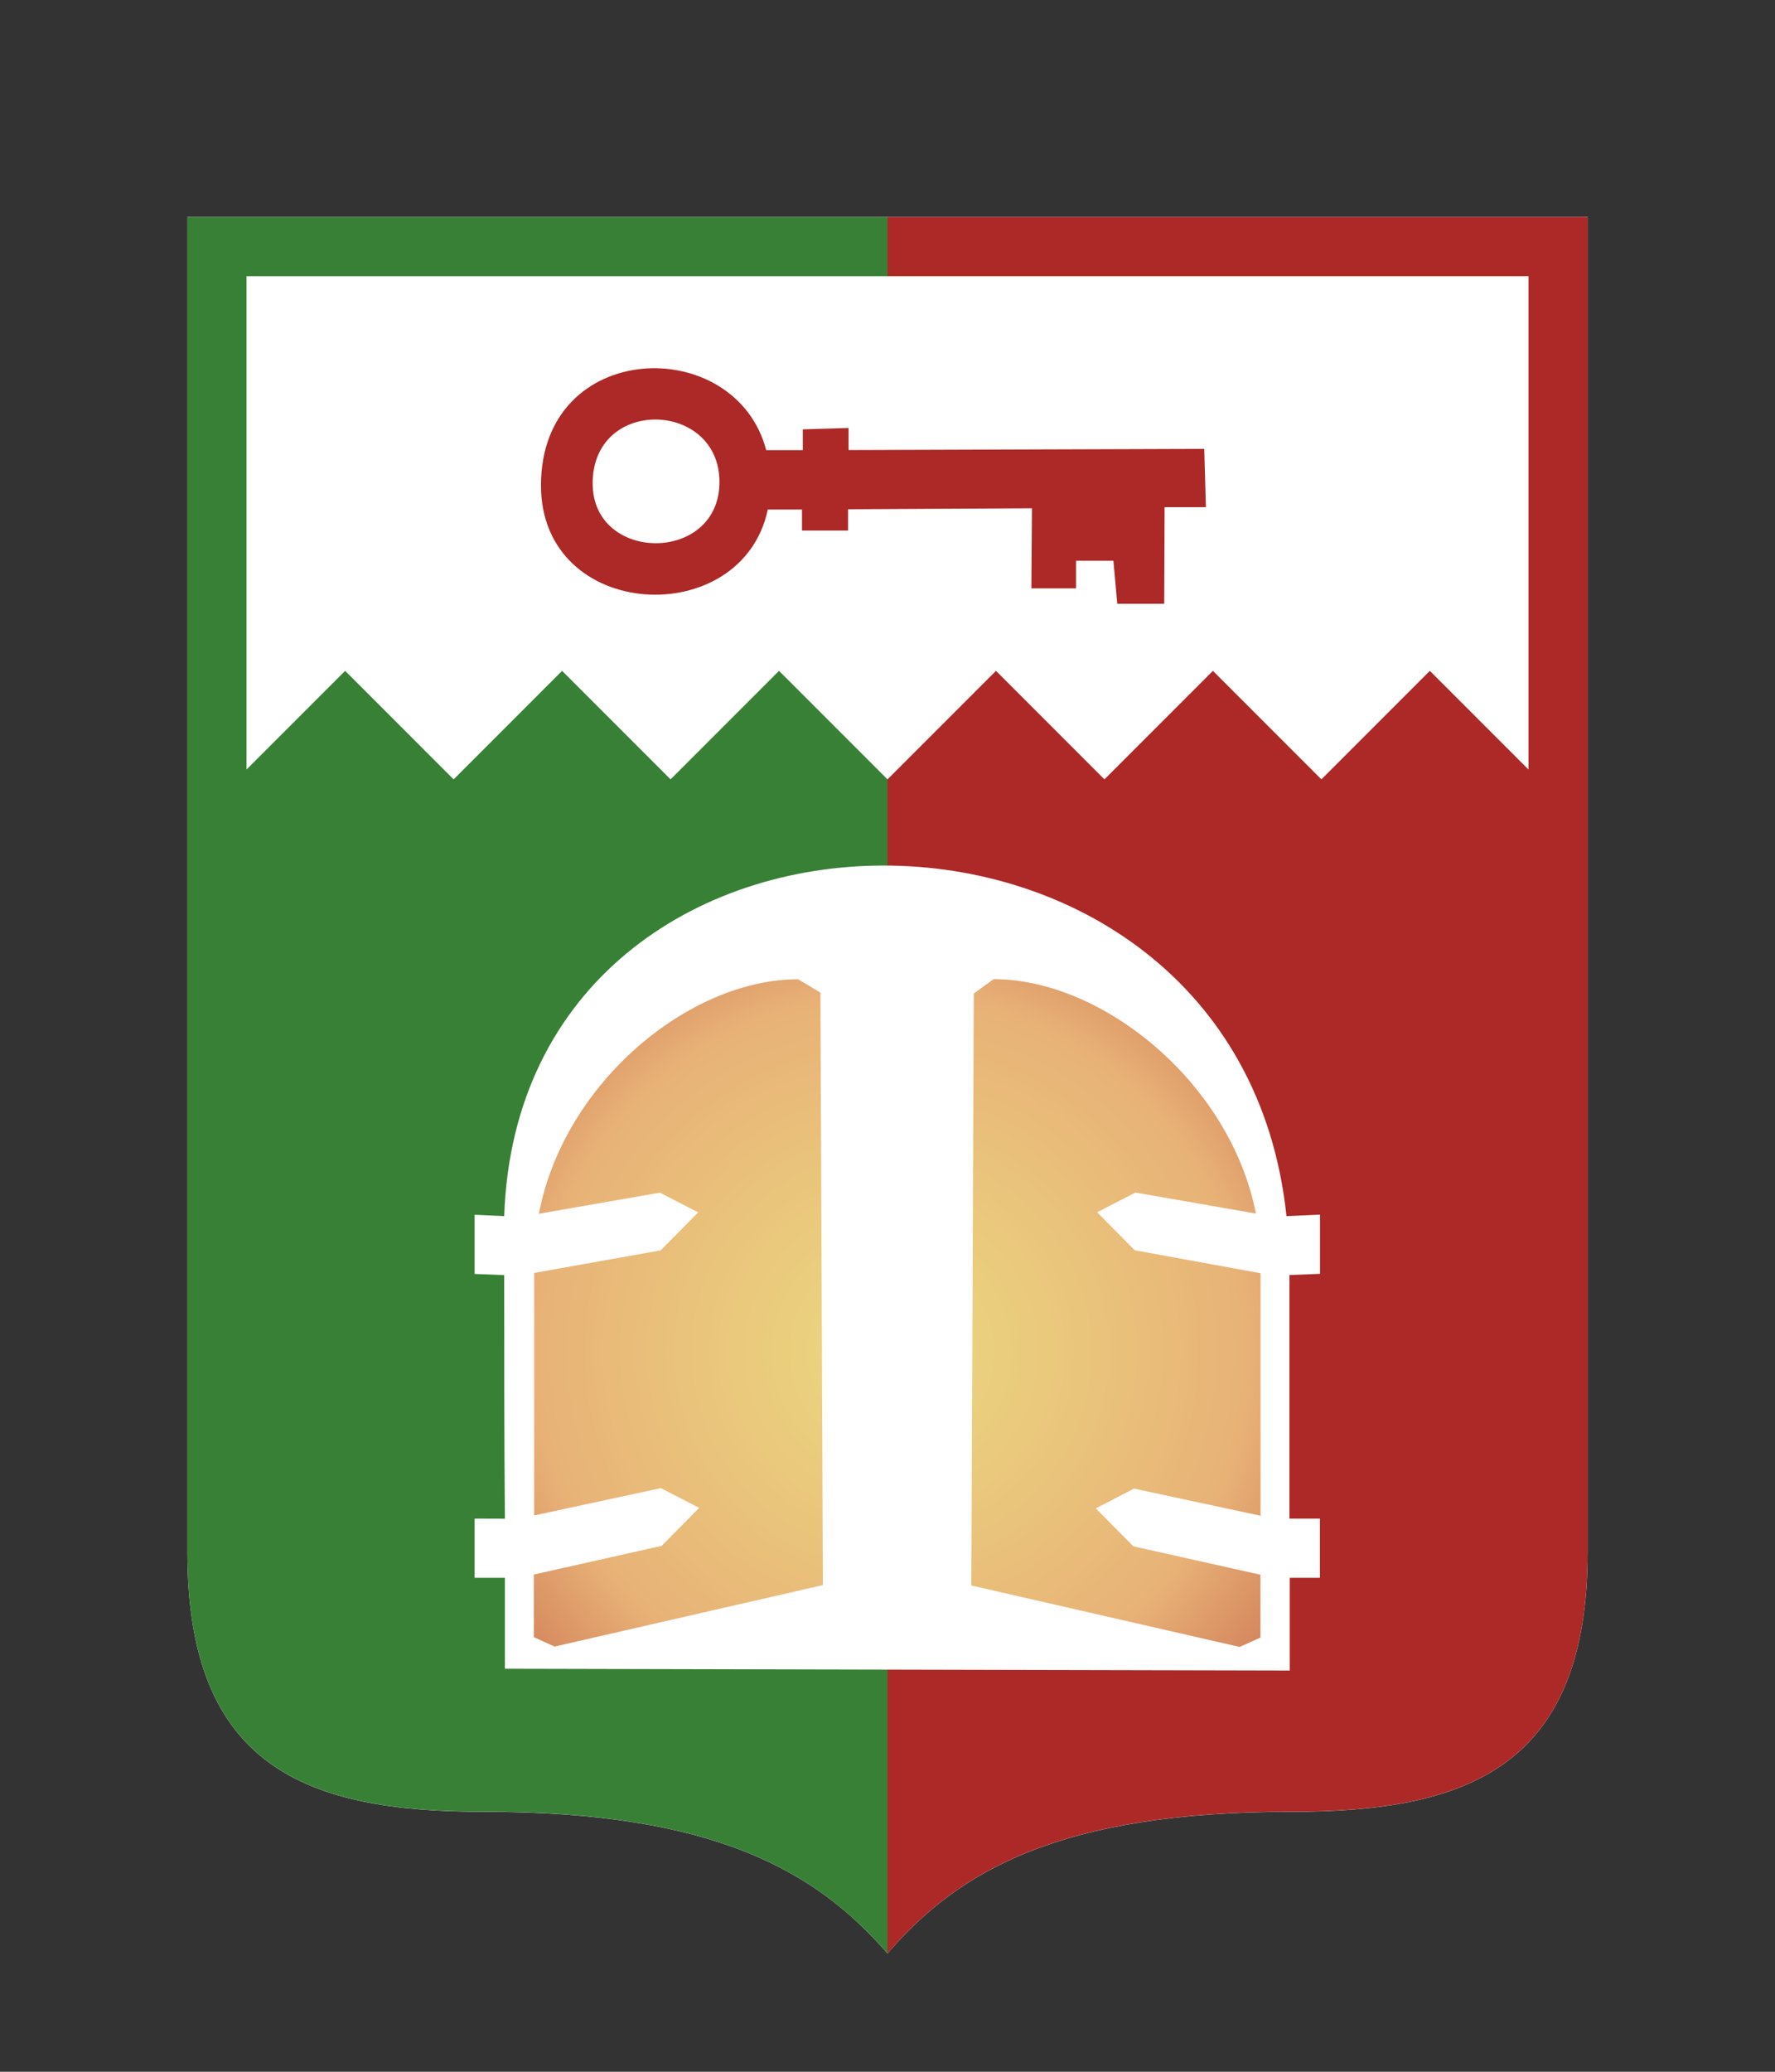
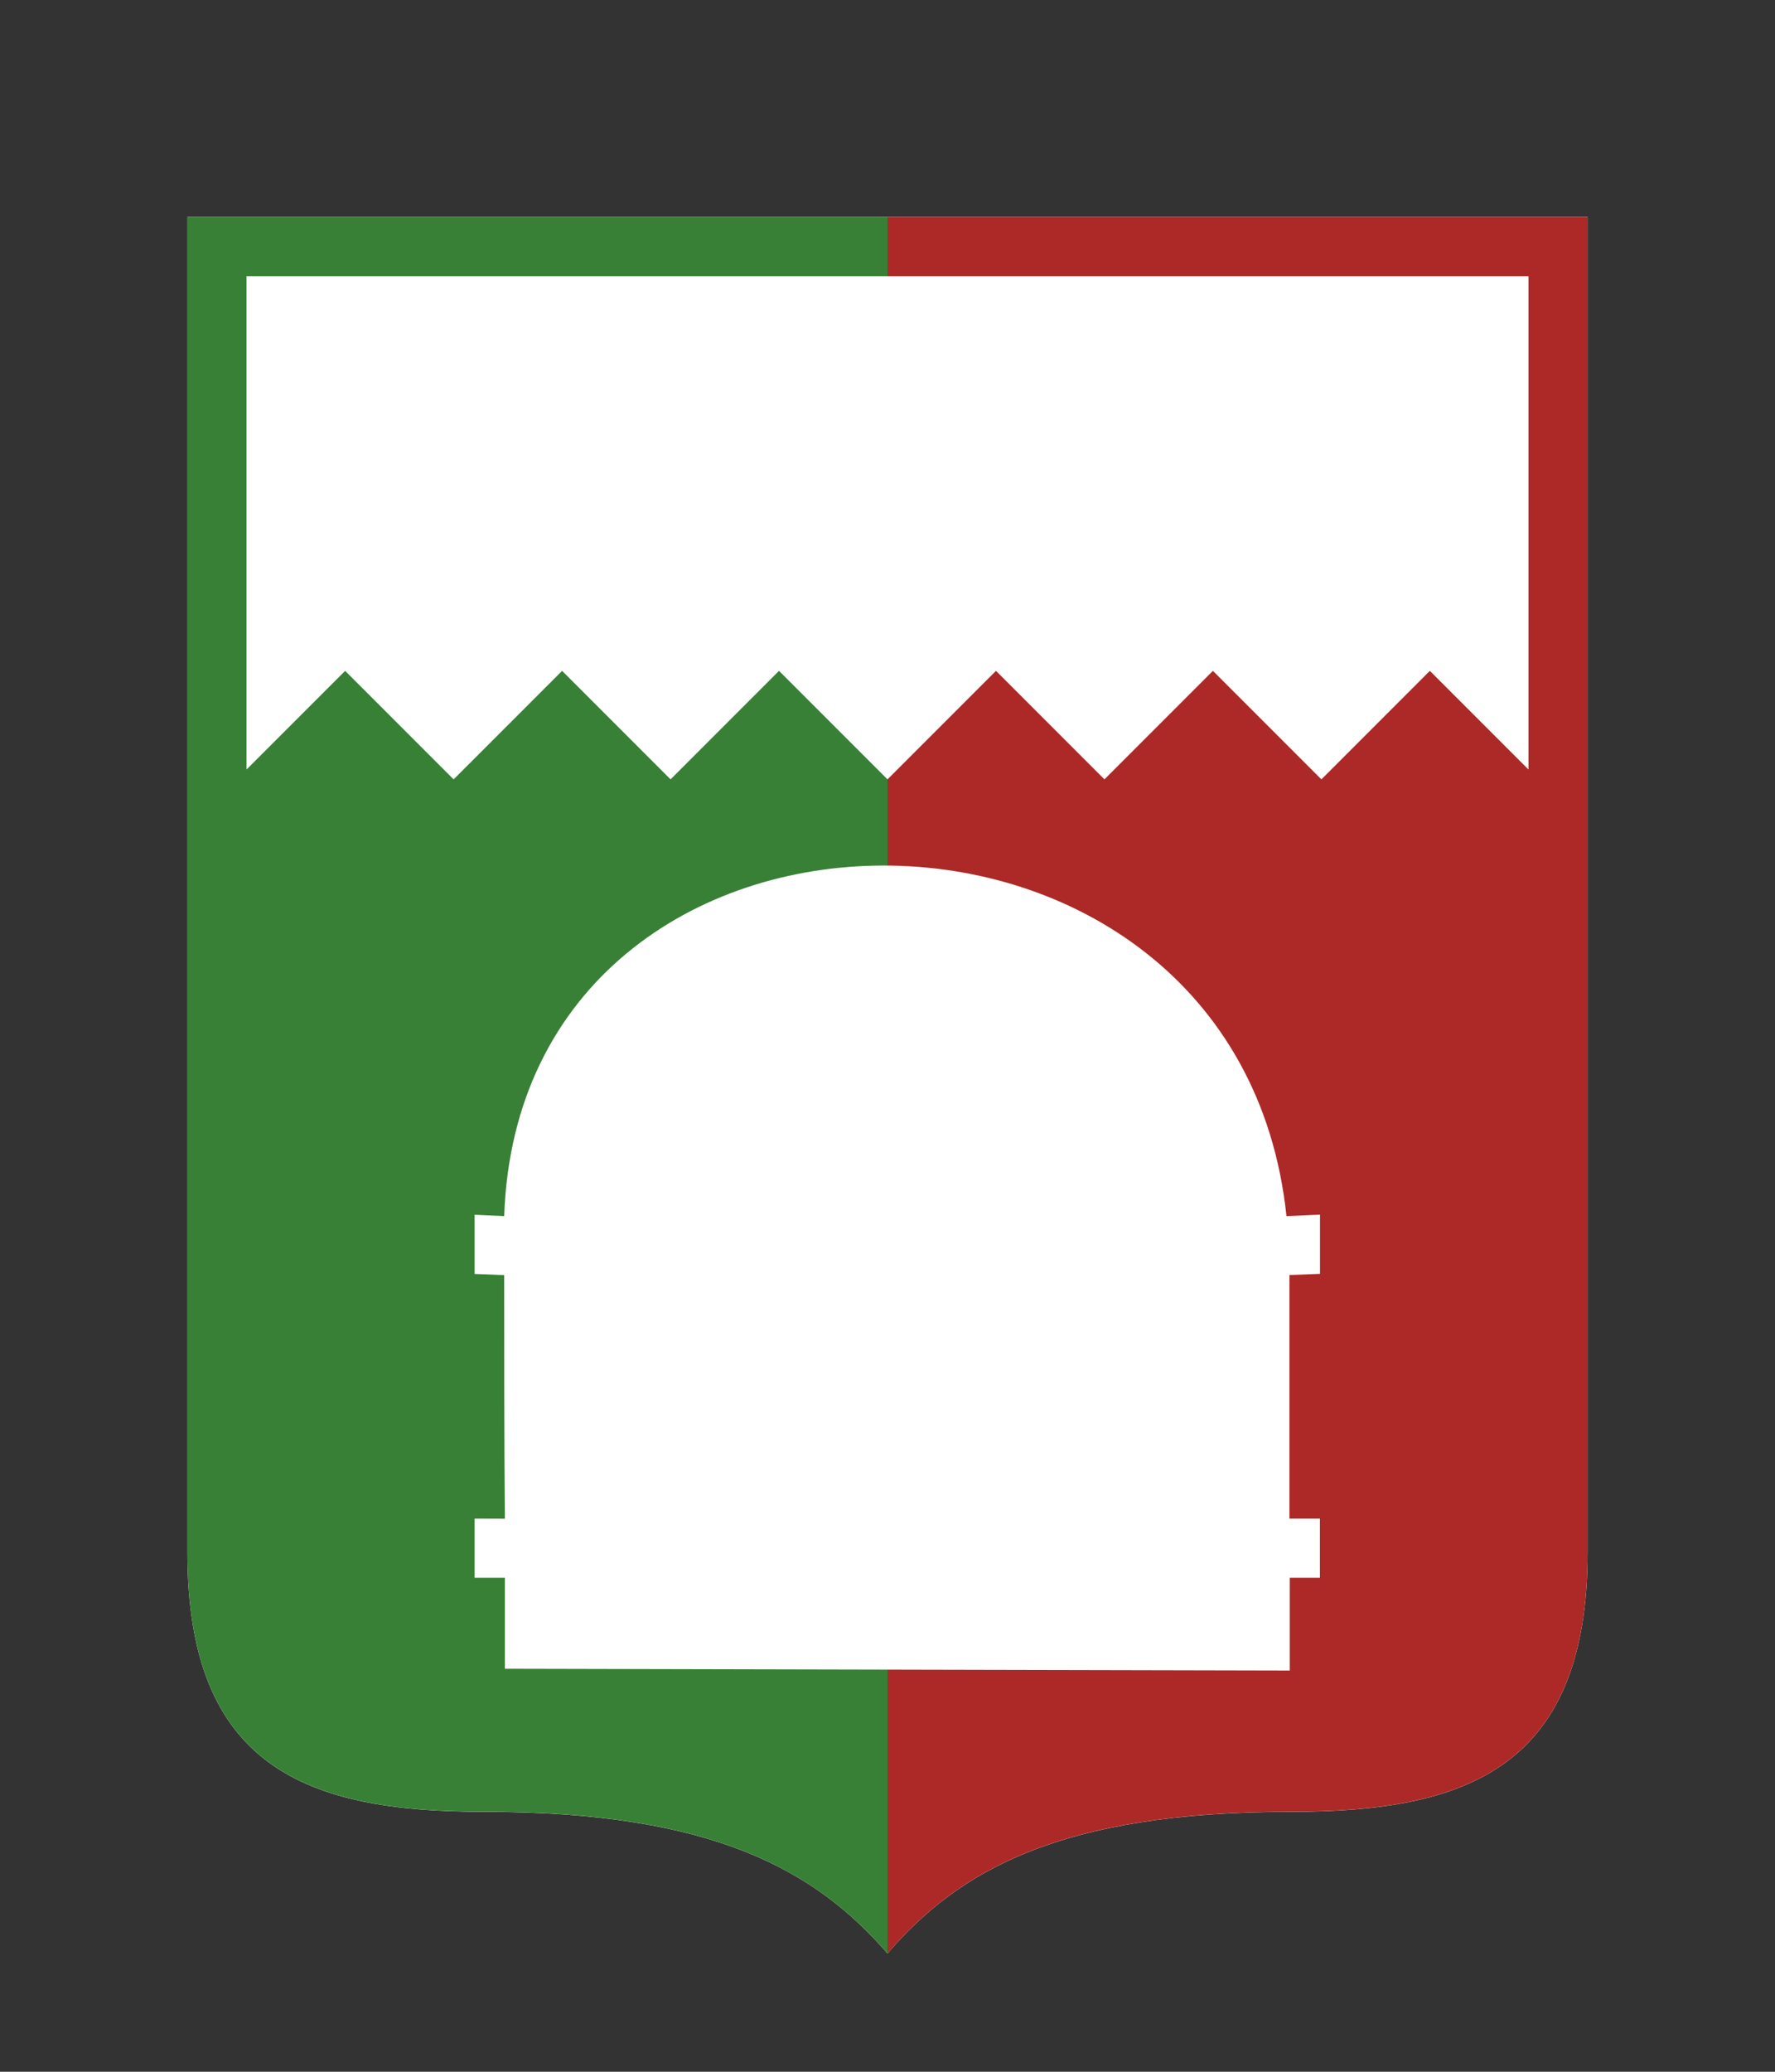
<svg xmlns="http://www.w3.org/2000/svg" id="Слой_1" data-name="Слой 1" viewBox="0 0 180 210">
  <rect x="0" y="0" width="180" height="210" fill="#333333" stroke="none" />
  <defs>
    <style>.cls-1{fill:#fff;}.cls-1,.cls-2,.cls-3{fill-rule:evenodd;}.cls-2{fill:url(#Безымянный_градиент_132);}.cls-3{fill:url(#Безымянный_градиент_137);}</style>
    <linearGradient id="Безымянный_градиент_132" x1="19.01" y1="110" x2="160.99" y2="110" gradientUnits="userSpaceOnUse">
      <stop offset="0.5" stop-color="#388036" />
      <stop offset="0.5" stop-color="#ac2927" />
    </linearGradient>
    <radialGradient id="Безымянный_градиент_137" cx="90.42" cy="137.01" r="72.16" gradientUnits="userSpaceOnUse">
      <stop offset="0" stop-color="#ebda80" />
      <stop offset="0.5" stop-color="#e8b277" />
      <stop offset="1" stop-color="#ac2927" />
    </radialGradient>
  </defs>
  <title>Монтажная область 84</title>
  <path class="cls-1" d="M130.91,183.65c-23.43,0-33.72,6-40.91,14.36-7.28-8.38-17.62-14.36-40.91-14.36C31,183.65,19,179.09,19,157.31V22H161V157.31C161,179.09,148.86,183.65,130.91,183.65Z" />
  <path class="cls-2" d="M130.91,183.64c-23.43,0-33.72,6-40.91,14.37-7.28-8.38-17.62-14.37-40.91-14.37C31,183.64,19,179.09,19,157.3V22H161V157.3C161,179.09,148.86,183.64,130.91,183.64ZM48.13,153.93v6l3.07,0c0,5.47,0,9.22,0,9.22l79.59.18s0-3.81,0-9.4l3.06,0,0-6-3.09,0c0-7.76,0-17.1,0-24.69l3.1-.12,0-6-3.4.15c-5-47.56-77.72-47.2-79.33,0l-3-.14v6l3,.12c0,7.35,0,16.82.07,24.69ZM155,28H25V78L35,68,46,79,57,68,68,79,79,68,90,79l11-11,11,11,11-11,11,11,11-11,10,10Z" />
-   <path class="cls-3" d="M118.06,61.2H113.3l-.39-4.36h-3.79v2.8h-4.53l.06-8.12L86,51.62l0,2.16H81.33l0-2.13-3.47,0c-2.6,12.34-23,11.38-23-2.45,0-14.89,19.73-15.43,22.84-3.57h3.71l0-2.11,4.64-.14,0,2.24,36.07-.12.17,5.91-4.19,0ZM60.1,49c0,8.08,12.86,8.13,12.86-.14S60.1,40.19,60.1,49Zm7,107.69,3.8-3.85-3.88-2-12.85,2.77c0-7.38,0-16.8,0-24.58L67,126.74l3.8-3.85-3.88-2-12.27,2.14c2.52-13.26,15.23-23.77,26.29-23.77l2.26,1.36.25,60.05-27.21,6.23-2.1-.95s0-2.48,0-6.35Zm33.66-57.44c11.06,0,24,10.5,26.6,23.76l-12.22-2.13-3.88,2,3.81,3.85,12.76,2.33c0,7.78,0,17.2,0,24.58L115,150.89l-3.88,2,3.81,3.85,12.89,2.88c0,3.88,0,6.37,0,6.37l-2.11.95-27.21-6.23.25-60Z" />
</svg>